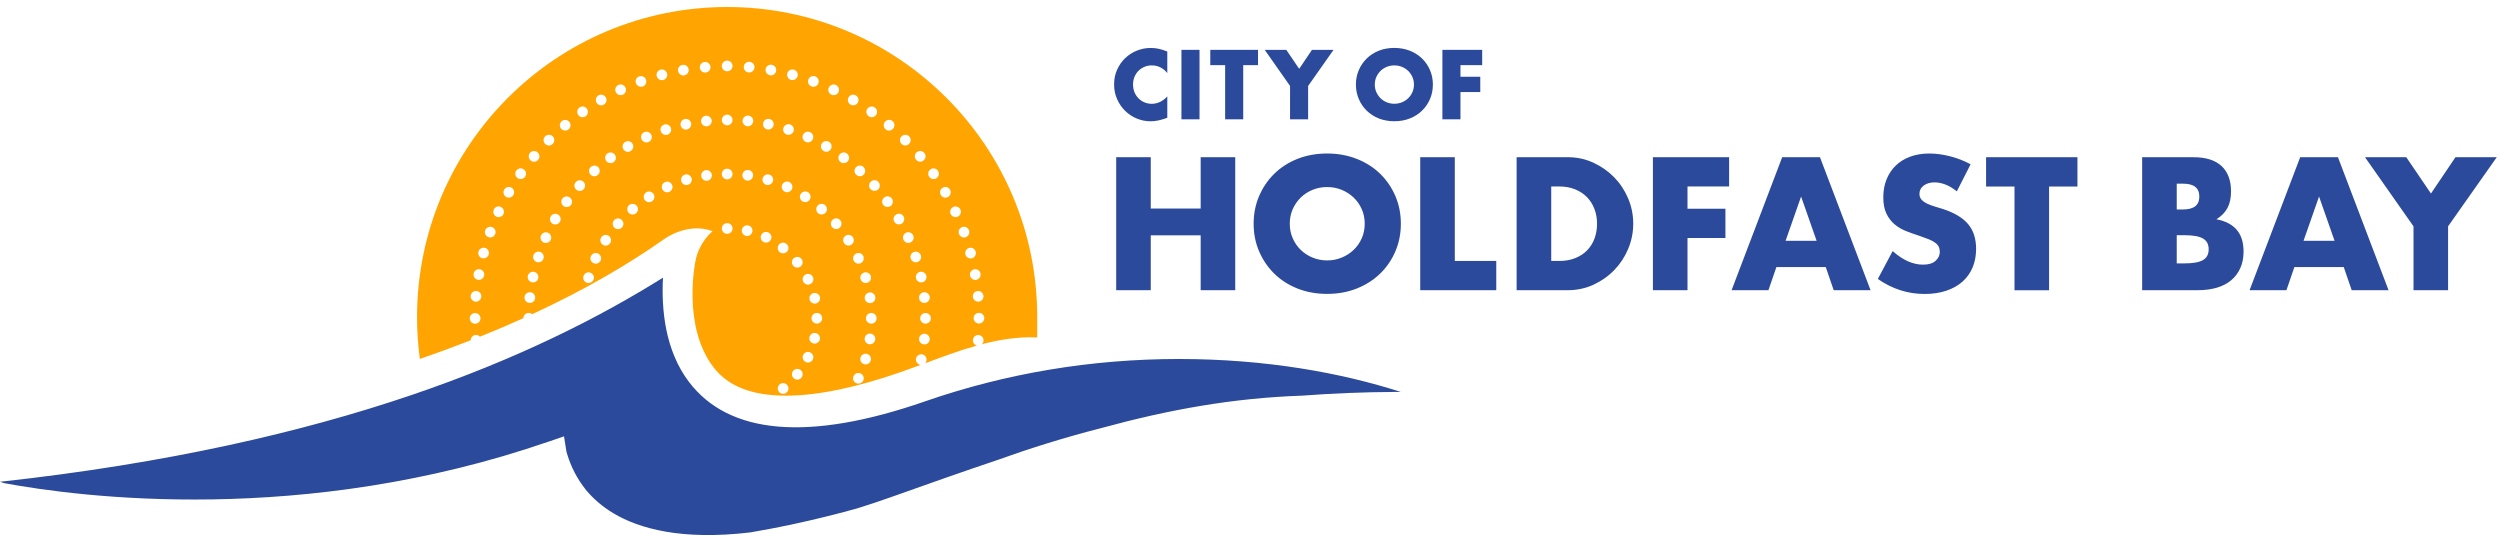
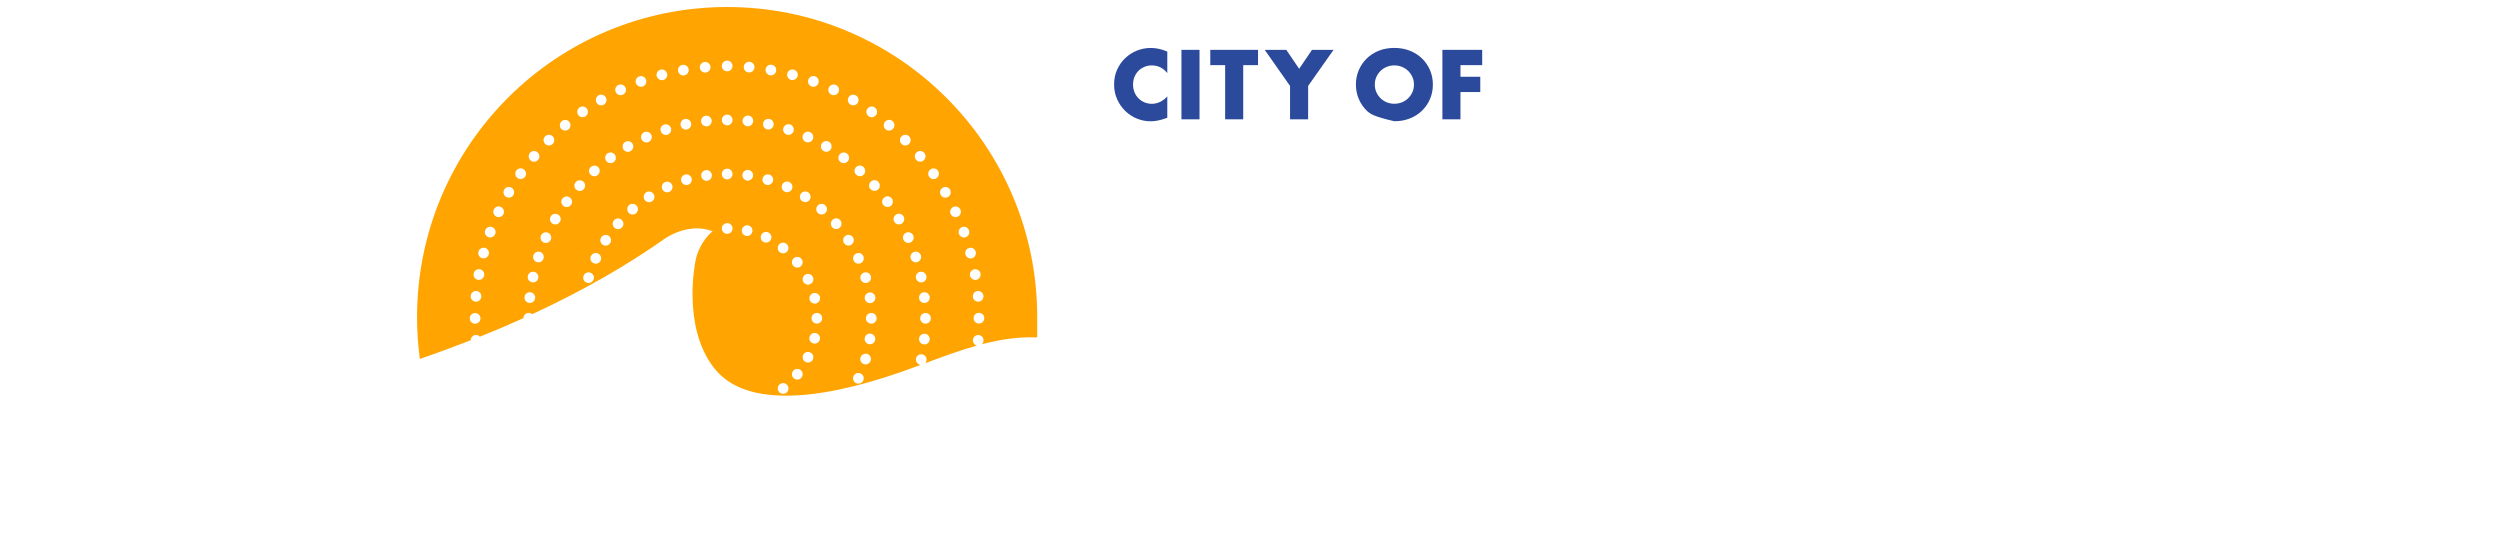
<svg xmlns="http://www.w3.org/2000/svg" class="h-7 object-contain object-left md:h-12 xxl:h-16" viewBox="0 0 303 65" fill="none">
  <g clip-path="url(#clip0_901_9119)">
-     <path d="M292.517 35.172H296.708V27.433L302.608 19.052H297.603L294.632 23.457L291.641 19.052H286.636L292.517 27.433V35.172ZM285.026 35.172H289.493L283.359 19.052H278.783L272.649 35.172H277.116L278.078 32.372H284.064L285.026 35.172ZM279.188 29.186L281.069 23.819L282.95 29.186H279.188ZM259.629 35.172H266.363C267.22 35.172 267.987 35.072 268.673 34.872C269.358 34.672 269.935 34.372 270.416 33.972C270.892 33.572 271.263 33.081 271.525 32.495C271.787 31.91 271.92 31.243 271.92 30.486C271.92 30 271.863 29.543 271.749 29.119C271.635 28.691 271.444 28.305 271.182 27.967C270.92 27.624 270.578 27.338 270.158 27.1C269.739 26.866 269.23 26.69 268.63 26.576C269.23 26.205 269.673 25.752 269.963 25.219C270.254 24.685 270.401 24.009 270.401 23.2C270.401 21.861 270.016 20.833 269.249 20.123C268.477 19.409 267.353 19.056 265.872 19.056H259.629V35.177V35.172ZM263.82 22.261H264.591C265.901 22.261 266.558 22.78 266.558 23.823C266.558 24.866 265.901 25.386 264.591 25.386H263.82V22.266V22.261ZM263.82 28.505H264.739C265.791 28.505 266.549 28.643 267.006 28.91C267.463 29.181 267.692 29.614 267.692 30.214C267.692 30.814 267.463 31.248 267.006 31.519C266.549 31.791 265.796 31.924 264.739 31.924H263.82V28.505ZM251.786 22.604V19.056H240.713V22.604H244.157V35.177H248.347V22.604H251.79H251.786ZM238.832 19.909C238.032 19.48 237.199 19.156 236.332 18.937C235.461 18.718 234.627 18.604 233.832 18.604C232.975 18.604 232.203 18.733 231.513 18.99C230.822 19.247 230.236 19.604 229.76 20.071C229.284 20.533 228.913 21.09 228.651 21.738C228.389 22.385 228.255 23.109 228.255 23.909C228.255 24.709 228.379 25.366 228.632 25.886C228.879 26.405 229.208 26.838 229.617 27.181C230.022 27.524 230.484 27.795 231.008 28.005C231.527 28.209 232.06 28.4 232.599 28.571C233.056 28.729 233.441 28.871 233.765 29C234.084 29.129 234.346 29.267 234.546 29.419C234.746 29.567 234.889 29.733 234.975 29.91C235.061 30.091 235.103 30.3 235.103 30.538C235.103 30.938 234.937 31.295 234.599 31.605C234.265 31.919 233.756 32.076 233.07 32.076C232.47 32.076 231.865 31.943 231.251 31.672C230.636 31.4 230.017 30.986 229.389 30.433L227.593 33.81C229.332 35.02 231.222 35.629 233.26 35.629C234.246 35.629 235.123 35.496 235.899 35.234C236.675 34.972 237.332 34.6 237.866 34.124C238.399 33.648 238.804 33.072 239.085 32.405C239.361 31.734 239.504 30.986 239.504 30.162C239.504 28.938 239.185 27.943 238.551 27.181C237.918 26.419 236.918 25.809 235.546 25.352C235.203 25.238 234.861 25.133 234.508 25.033C234.161 24.933 233.846 24.814 233.565 24.681C233.289 24.547 233.065 24.385 232.894 24.2C232.722 24.014 232.637 23.781 232.637 23.495C232.637 23.081 232.808 22.747 233.151 22.49C233.494 22.233 233.937 22.104 234.475 22.104C234.903 22.104 235.342 22.195 235.799 22.371C236.256 22.547 236.708 22.823 237.166 23.195L238.832 19.923V19.909ZM222.245 35.172H226.712L220.579 19.052H216.002L209.868 35.172H214.335L215.297 32.372H221.283L222.245 35.172ZM216.412 29.186L218.293 23.819L220.174 29.186H216.412ZM209.568 19.052H200.334V35.172H204.525V28.843H209.121V25.295H204.525V22.599H209.568V19.052ZM183.814 35.172H190.014C191.124 35.172 192.162 34.953 193.124 34.51C194.086 34.067 194.929 33.477 195.648 32.734C196.367 31.991 196.929 31.134 197.339 30.157C197.744 29.181 197.948 28.167 197.948 27.109C197.948 26.052 197.744 25.019 197.329 24.043C196.915 23.066 196.348 22.214 195.629 21.476C194.91 20.742 194.067 20.157 193.105 19.714C192.143 19.271 191.114 19.052 190.014 19.052H183.814V35.172ZM188.005 22.599H188.967C189.681 22.599 190.319 22.714 190.891 22.942C191.462 23.171 191.943 23.485 192.334 23.885C192.724 24.285 193.029 24.762 193.243 25.319C193.457 25.876 193.562 26.471 193.562 27.114C193.562 27.757 193.457 28.371 193.253 28.919C193.048 29.467 192.748 29.943 192.357 30.343C191.967 30.743 191.486 31.057 190.914 31.286C190.343 31.515 189.695 31.629 188.971 31.629H188.009V22.609L188.005 22.599ZM172.132 19.052V35.172H181.347V31.624H176.323V19.052H172.132ZM152.602 30.457C153.045 31.491 153.655 32.391 154.44 33.162C155.226 33.934 156.159 34.534 157.25 34.967C158.341 35.401 159.541 35.62 160.85 35.62C162.16 35.62 163.346 35.401 164.441 34.967C165.536 34.534 166.484 33.929 167.275 33.162C168.065 32.391 168.684 31.491 169.122 30.457C169.565 29.424 169.784 28.309 169.784 27.114C169.784 25.919 169.565 24.805 169.122 23.766C168.679 22.733 168.065 21.833 167.275 21.061C166.484 20.29 165.541 19.69 164.441 19.256C163.341 18.823 162.146 18.604 160.85 18.604C159.555 18.604 158.341 18.823 157.25 19.256C156.159 19.69 155.221 20.295 154.44 21.061C153.655 21.833 153.045 22.733 152.602 23.766C152.159 24.8 151.94 25.914 151.94 27.114C151.94 28.314 152.159 29.429 152.602 30.457ZM156.683 25.338C156.926 24.795 157.255 24.328 157.664 23.928C158.079 23.528 158.56 23.219 159.107 23C159.655 22.78 160.236 22.671 160.85 22.671C161.465 22.671 162.046 22.78 162.593 23C163.141 23.223 163.627 23.533 164.046 23.928C164.465 24.328 164.798 24.8 165.041 25.338C165.284 25.881 165.403 26.471 165.403 27.114C165.403 27.757 165.284 28.348 165.041 28.89C164.798 29.433 164.47 29.9 164.046 30.3C163.627 30.7 163.141 31.01 162.593 31.229C162.046 31.453 161.465 31.562 160.85 31.562C160.236 31.562 159.655 31.453 159.107 31.229C158.56 31.01 158.079 30.7 157.664 30.3C157.25 29.9 156.921 29.429 156.683 28.89C156.44 28.348 156.321 27.757 156.321 27.114C156.321 26.471 156.44 25.881 156.683 25.338ZM139.473 19.052H135.282V35.172H139.473V28.524H145.521V35.172H149.711V19.052H145.521V25.271H139.473V19.052Z" fill="#2C4A9B" />
    <path d="M141.477 8.856C140.973 8.236 140.344 7.927 139.601 7.927C139.272 7.927 138.968 7.984 138.691 8.108C138.415 8.232 138.172 8.389 137.972 8.594C137.772 8.798 137.615 9.041 137.496 9.327C137.382 9.608 137.325 9.918 137.325 10.241C137.325 10.565 137.382 10.884 137.496 11.17C137.61 11.451 137.772 11.699 137.977 11.908C138.182 12.118 138.42 12.28 138.696 12.399C138.972 12.518 139.268 12.58 139.592 12.58C140.292 12.58 140.92 12.284 141.477 11.684V14.275L141.254 14.351C140.92 14.47 140.606 14.556 140.315 14.613C140.025 14.67 139.739 14.699 139.453 14.699C138.872 14.699 138.315 14.589 137.782 14.37C137.249 14.151 136.782 13.842 136.372 13.442C135.967 13.042 135.639 12.57 135.396 12.023C135.148 11.475 135.029 10.88 135.029 10.232C135.029 9.584 135.148 8.989 135.391 8.451C135.634 7.913 135.958 7.446 136.363 7.055C136.768 6.665 137.239 6.36 137.777 6.141C138.315 5.922 138.877 5.812 139.463 5.812C139.796 5.812 140.13 5.846 140.454 5.917C140.777 5.989 141.12 6.098 141.477 6.246V8.86V8.856Z" fill="#2C4A9B" />
    <path d="M145.382 6.041V14.461H143.191V6.041H145.382Z" fill="#2C4A9B" />
    <path d="M150.678 7.894V14.461H148.487V7.894H146.687V6.041H152.473V7.894H150.673H150.678Z" fill="#2C4A9B" />
    <path d="M156.354 10.418L153.283 6.041H155.897L157.459 8.341L159.012 6.041H161.626L158.545 10.418V14.461H156.354V10.418Z" fill="#2C4A9B" />
-     <path d="M164.336 10.251C164.336 9.627 164.45 9.041 164.684 8.503C164.912 7.965 165.236 7.493 165.646 7.089C166.055 6.689 166.546 6.374 167.112 6.146C167.684 5.917 168.308 5.808 168.993 5.808C169.679 5.808 170.298 5.922 170.87 6.146C171.441 6.374 171.937 6.689 172.351 7.089C172.765 7.489 173.084 7.96 173.318 8.503C173.551 9.046 173.665 9.627 173.665 10.251C173.665 10.875 173.551 11.46 173.318 11.999C173.084 12.537 172.765 13.008 172.351 13.413C171.937 13.813 171.446 14.132 170.87 14.356C170.298 14.585 169.67 14.694 168.993 14.694C168.317 14.694 167.679 14.58 167.112 14.356C166.546 14.132 166.055 13.813 165.646 13.413C165.236 13.013 164.917 12.541 164.684 11.999C164.455 11.46 164.336 10.875 164.336 10.251ZM166.627 10.251C166.627 10.584 166.689 10.894 166.817 11.179C166.946 11.46 167.117 11.708 167.331 11.918C167.546 12.127 167.798 12.289 168.084 12.403C168.37 12.518 168.674 12.575 168.993 12.575C169.312 12.575 169.617 12.518 169.903 12.403C170.189 12.289 170.441 12.127 170.66 11.918C170.879 11.708 171.051 11.465 171.179 11.179C171.308 10.899 171.37 10.589 171.37 10.251C171.37 9.913 171.308 9.608 171.179 9.322C171.051 9.041 170.879 8.794 170.66 8.584C170.441 8.374 170.189 8.213 169.903 8.098C169.617 7.984 169.312 7.927 168.993 7.927C168.674 7.927 168.37 7.984 168.084 8.098C167.798 8.213 167.546 8.374 167.331 8.584C167.117 8.794 166.946 9.036 166.817 9.322C166.689 9.603 166.627 9.913 166.627 10.251Z" fill="#2C4A9B" />
+     <path d="M164.336 10.251C164.336 9.627 164.45 9.041 164.684 8.503C164.912 7.965 165.236 7.493 165.646 7.089C166.055 6.689 166.546 6.374 167.112 6.146C167.684 5.917 168.308 5.808 168.993 5.808C169.679 5.808 170.298 5.922 170.87 6.146C171.441 6.374 171.937 6.689 172.351 7.089C172.765 7.489 173.084 7.96 173.318 8.503C173.551 9.046 173.665 9.627 173.665 10.251C173.665 10.875 173.551 11.46 173.318 11.999C173.084 12.537 172.765 13.008 172.351 13.413C171.937 13.813 171.446 14.132 170.87 14.356C170.298 14.585 169.67 14.694 168.993 14.694C166.546 14.132 166.055 13.813 165.646 13.413C165.236 13.013 164.917 12.541 164.684 11.999C164.455 11.46 164.336 10.875 164.336 10.251ZM166.627 10.251C166.627 10.584 166.689 10.894 166.817 11.179C166.946 11.46 167.117 11.708 167.331 11.918C167.546 12.127 167.798 12.289 168.084 12.403C168.37 12.518 168.674 12.575 168.993 12.575C169.312 12.575 169.617 12.518 169.903 12.403C170.189 12.289 170.441 12.127 170.66 11.918C170.879 11.708 171.051 11.465 171.179 11.179C171.308 10.899 171.37 10.589 171.37 10.251C171.37 9.913 171.308 9.608 171.179 9.322C171.051 9.041 170.879 8.794 170.66 8.584C170.441 8.374 170.189 8.213 169.903 8.098C169.617 7.984 169.312 7.927 168.993 7.927C168.674 7.927 168.37 7.984 168.084 8.098C167.798 8.213 167.546 8.374 167.331 8.584C167.117 8.794 166.946 9.036 166.817 9.322C166.689 9.603 166.627 9.913 166.627 10.251Z" fill="#2C4A9B" />
    <path d="M179.647 7.894H177.009V9.303H179.409V11.156H177.009V14.461H174.818V6.041H179.642V7.894H179.647Z" fill="#2C4A9B" />
    <path d="M88.135 0.85C67.376 0.85 50.546 17.675 50.546 38.434C50.546 40.153 50.665 41.844 50.885 43.501C53.042 42.763 55.09 42.005 57.052 41.239C57.052 40.906 57.304 40.624 57.642 40.596C57.847 40.577 58.033 40.658 58.166 40.796C58.166 40.796 58.114 40.825 58.037 40.858C59.928 40.105 61.719 39.339 63.433 38.562C63.433 38.234 63.685 37.958 64.024 37.929C64.219 37.91 64.367 37.958 64.495 38.081C71.019 35.067 76.272 31.957 80.501 28.976C80.501 28.976 83.325 26.871 86.363 28.023C85.078 29.119 84.449 30.69 84.292 31.629C84.292 31.633 82.63 39.458 86.459 44.491C88.235 46.82 91.121 47.954 95.288 47.954C99.055 47.954 103.746 46.987 109.232 45.077C110.008 44.806 110.784 44.525 111.56 44.234C111.213 44.153 110.946 43.796 111.013 43.453C111.089 43.106 111.441 42.882 111.789 42.949C112.141 43.025 112.361 43.367 112.284 43.72C112.261 43.839 112.208 43.949 112.127 44.025C114.204 43.253 116.285 42.472 118.394 41.886C118.104 41.801 117.885 41.515 117.913 41.196C117.951 40.839 118.256 40.572 118.613 40.605C118.971 40.634 119.237 40.948 119.199 41.306C119.19 41.472 119.128 41.634 119.004 41.715C119.004 41.715 118.99 41.72 118.985 41.725C121.185 41.148 123.418 40.796 125.709 40.896C125.714 40.082 125.709 39.267 125.709 38.434C125.723 17.675 108.894 0.85 88.135 0.85ZM74.943 10.298C75.267 10.146 75.662 10.289 75.805 10.613C75.958 10.937 75.825 11.322 75.496 11.475C75.401 11.518 75.305 11.537 75.22 11.537C74.972 11.537 74.743 11.399 74.629 11.16C74.477 10.837 74.615 10.451 74.939 10.298H74.943ZM74.524 18.747C74.729 19.037 74.667 19.437 74.377 19.651C74.258 19.737 74.129 19.771 73.991 19.771C73.796 19.771 73.596 19.685 73.472 19.509C73.258 19.218 73.324 18.818 73.605 18.604C73.896 18.39 74.305 18.456 74.52 18.747H74.524ZM72.534 11.556C72.843 11.384 73.243 11.489 73.415 11.794C73.605 12.103 73.491 12.503 73.186 12.684C73.081 12.746 72.972 12.77 72.862 12.77C72.638 12.77 72.419 12.661 72.3 12.446C72.124 12.137 72.234 11.737 72.538 11.556H72.534ZM71.6 20.237C71.872 19.999 72.281 20.013 72.524 20.28C72.762 20.542 72.739 20.956 72.472 21.195C72.353 21.304 72.191 21.366 72.034 21.366C71.862 21.366 71.686 21.29 71.558 21.152C71.319 20.885 71.334 20.475 71.6 20.237ZM70.234 13.027C70.534 12.822 70.934 12.889 71.138 13.189C71.343 13.48 71.276 13.88 70.977 14.089C70.867 14.175 70.738 14.208 70.61 14.208C70.405 14.208 70.2 14.113 70.081 13.937C69.876 13.637 69.943 13.237 70.234 13.032V13.027ZM66.071 16.523C66.319 16.275 66.738 16.275 66.986 16.523C67.243 16.78 67.243 17.189 66.986 17.447C66.857 17.566 66.695 17.637 66.524 17.637C66.362 17.637 66.2 17.57 66.071 17.447C65.814 17.189 65.814 16.78 66.071 16.523ZM64.228 18.532C64.457 18.256 64.867 18.223 65.143 18.456C65.414 18.685 65.457 19.094 65.228 19.37C65.1 19.523 64.909 19.599 64.724 19.599C64.576 19.599 64.433 19.552 64.314 19.447C64.043 19.213 64 18.804 64.228 18.532ZM57.585 39.234H57.528C57.171 39.201 56.904 38.891 56.937 38.534C56.971 38.172 57.28 37.91 57.637 37.943C57.999 37.967 58.261 38.286 58.228 38.643C58.204 38.986 57.918 39.234 57.585 39.234ZM57.69 36.562H57.637C57.28 36.529 57.014 36.219 57.047 35.862C57.075 35.5 57.39 35.238 57.747 35.272C58.104 35.295 58.371 35.615 58.333 35.972C58.309 36.305 58.018 36.562 57.685 36.562H57.69ZM58.676 33.386C58.623 33.7 58.352 33.924 58.042 33.924C57.999 33.924 57.966 33.924 57.933 33.914C57.575 33.853 57.342 33.514 57.404 33.162C57.466 32.814 57.794 32.572 58.157 32.633C58.509 32.695 58.747 33.033 58.68 33.386H58.676ZM59.237 30.838C59.161 31.128 58.895 31.314 58.614 31.314C58.552 31.314 58.504 31.314 58.442 31.3C58.099 31.205 57.895 30.848 57.99 30.505C58.075 30.157 58.433 29.948 58.785 30.043C59.128 30.138 59.333 30.486 59.237 30.838ZM60.023 28.352C59.928 28.619 59.68 28.781 59.419 28.781C59.342 28.781 59.266 28.762 59.195 28.738C58.852 28.619 58.68 28.243 58.804 27.909C58.933 27.576 59.299 27.395 59.642 27.523C59.976 27.643 60.147 28.009 60.028 28.352H60.023ZM61.023 25.942C60.914 26.171 60.681 26.319 60.433 26.319C60.338 26.319 60.247 26.295 60.161 26.257C59.838 26.104 59.699 25.719 59.852 25.395C59.995 25.071 60.38 24.923 60.704 25.081C61.028 25.233 61.171 25.619 61.019 25.942H61.023ZM62.228 23.628C62.109 23.842 61.895 23.952 61.666 23.952C61.557 23.952 61.442 23.928 61.342 23.866C61.033 23.685 60.933 23.295 61.109 22.98C61.29 22.671 61.681 22.571 61.995 22.742C62.304 22.923 62.404 23.323 62.228 23.628ZM63.1 21.704C62.971 21.704 62.847 21.671 62.733 21.585C62.433 21.38 62.366 20.975 62.571 20.685C62.776 20.385 63.185 20.318 63.476 20.523C63.766 20.728 63.843 21.137 63.638 21.428C63.509 21.604 63.304 21.699 63.1 21.699V21.704ZM64.214 36.715H64.143C63.785 36.672 63.528 36.353 63.571 35.996C63.605 35.643 63.919 35.381 64.281 35.424C64.643 35.457 64.895 35.772 64.862 36.134C64.828 36.467 64.547 36.715 64.214 36.715ZM65.238 33.714C65.176 34.024 64.905 34.229 64.605 34.229C64.562 34.229 64.519 34.229 64.466 34.21C64.119 34.143 63.895 33.791 63.971 33.443C64.038 33.095 64.39 32.871 64.738 32.948C65.086 33.014 65.309 33.367 65.233 33.714H65.238ZM65.871 31.348C65.786 31.624 65.528 31.791 65.257 31.791C65.19 31.791 65.119 31.781 65.062 31.767C64.724 31.657 64.533 31.286 64.643 30.948C64.752 30.605 65.119 30.419 65.462 30.529C65.795 30.638 65.986 31.009 65.871 31.348ZM66.752 29.062C66.652 29.309 66.409 29.448 66.162 29.448C66.071 29.448 65.986 29.428 65.9 29.395C65.576 29.252 65.419 28.866 65.567 28.533H65.576C65.719 28.209 66.105 28.062 66.428 28.209C66.752 28.352 66.895 28.738 66.752 29.062ZM67.862 26.885C67.743 27.09 67.529 27.209 67.305 27.209C67.195 27.209 67.086 27.185 66.981 27.123C66.667 26.942 66.562 26.543 66.743 26.238C66.924 25.928 67.319 25.819 67.633 26C67.943 26.181 68.052 26.581 67.862 26.89V26.885ZM68.086 14.684C68.357 14.451 68.767 14.489 68.991 14.761C69.229 15.037 69.186 15.446 68.914 15.675C68.795 15.775 68.653 15.827 68.505 15.827C68.314 15.827 68.129 15.751 68 15.599C67.772 15.323 67.81 14.913 68.086 14.684ZM69.205 24.833C69.076 25.004 68.881 25.099 68.676 25.099C68.548 25.099 68.41 25.057 68.3 24.98C68.01 24.766 67.943 24.357 68.157 24.066V24.076C68.367 23.785 68.772 23.718 69.062 23.933C69.353 24.137 69.415 24.547 69.21 24.838L69.205 24.833ZM69.829 22.98C69.562 22.742 69.538 22.333 69.786 22.066C70.014 21.79 70.434 21.776 70.7 22.014C70.967 22.252 70.981 22.661 70.743 22.928C70.615 23.076 70.443 23.142 70.267 23.142C70.115 23.142 69.957 23.09 69.834 22.98H69.829ZM71.962 33.829C71.876 34.11 71.624 34.3 71.338 34.3C71.276 34.3 71.21 34.291 71.148 34.276C70.805 34.176 70.61 33.815 70.715 33.476C70.815 33.129 71.177 32.929 71.515 33.033C71.858 33.133 72.053 33.495 71.957 33.834L71.962 33.829ZM72.8 31.581C72.691 31.819 72.457 31.957 72.21 31.957C72.119 31.957 72.029 31.938 71.934 31.895C71.61 31.748 71.467 31.367 71.619 31.043C71.767 30.719 72.148 30.571 72.481 30.719C72.796 30.871 72.943 31.257 72.796 31.581H72.8ZM73.953 29.471C73.824 29.666 73.62 29.771 73.41 29.771C73.286 29.771 73.167 29.738 73.058 29.666C72.758 29.471 72.672 29.067 72.862 28.771C73.058 28.471 73.462 28.376 73.762 28.571C74.062 28.771 74.153 29.171 73.958 29.471H73.953ZM75.401 27.547C75.272 27.69 75.091 27.771 74.905 27.771C74.758 27.771 74.605 27.719 74.486 27.619C74.215 27.381 74.186 26.971 74.42 26.695C74.658 26.428 75.067 26.395 75.334 26.638C75.605 26.866 75.634 27.276 75.401 27.552V27.547ZM75.543 18.08C75.362 17.766 75.477 17.37 75.782 17.194C76.091 17.013 76.491 17.118 76.667 17.432C76.848 17.737 76.739 18.132 76.429 18.313C76.329 18.375 76.215 18.409 76.105 18.409C75.882 18.409 75.662 18.29 75.543 18.085V18.08ZM77.096 25.847C76.977 25.947 76.825 26 76.667 26C76.486 26 76.305 25.923 76.182 25.776C75.944 25.5 75.977 25.099 76.239 24.861C76.515 24.628 76.924 24.657 77.163 24.928C77.396 25.19 77.367 25.6 77.096 25.842V25.847ZM77.072 10.089C76.953 9.756 77.125 9.379 77.467 9.26C77.801 9.141 78.177 9.313 78.296 9.656C78.415 9.989 78.244 10.356 77.91 10.484C77.834 10.508 77.758 10.518 77.691 10.518C77.425 10.518 77.177 10.356 77.077 10.089H77.072ZM77.753 16.88C77.61 16.547 77.753 16.161 78.087 16.018C78.41 15.87 78.796 16.027 78.944 16.351C79.087 16.675 78.944 17.061 78.62 17.204C78.534 17.247 78.439 17.266 78.353 17.266C78.106 17.266 77.868 17.123 77.753 16.88ZM79.015 24.404C78.915 24.471 78.782 24.509 78.668 24.509C78.453 24.509 78.248 24.404 78.12 24.209C77.929 23.909 78.015 23.509 78.315 23.309C78.615 23.114 79.015 23.209 79.21 23.509C79.406 23.809 79.315 24.209 79.015 24.404ZM79.596 9.236C79.501 8.894 79.706 8.536 80.058 8.441C80.401 8.346 80.758 8.56 80.853 8.903C80.939 9.251 80.734 9.603 80.391 9.698C80.33 9.717 80.282 9.722 80.22 9.722C79.939 9.722 79.672 9.527 79.596 9.236ZM80.082 15.908C79.968 15.575 80.149 15.208 80.492 15.099C80.834 14.989 81.201 15.175 81.315 15.508C81.425 15.851 81.239 16.218 80.896 16.327C80.834 16.351 80.768 16.361 80.701 16.361C80.43 16.361 80.172 16.18 80.087 15.908H80.082ZM81.125 23.252C81.039 23.295 80.944 23.314 80.863 23.314C80.615 23.314 80.377 23.171 80.272 22.928C80.12 22.604 80.263 22.218 80.591 22.076C80.915 21.923 81.301 22.066 81.453 22.39C81.601 22.714 81.454 23.099 81.13 23.252H81.125ZM82.182 8.613C82.125 8.251 82.353 7.922 82.711 7.86C83.058 7.803 83.396 8.032 83.463 8.389C83.525 8.741 83.282 9.07 82.934 9.132C82.896 9.141 82.858 9.151 82.825 9.151C82.515 9.151 82.244 8.927 82.182 8.613ZM82.992 14.427C83.344 14.351 83.682 14.575 83.763 14.923C83.839 15.27 83.611 15.623 83.258 15.689C83.216 15.699 83.173 15.708 83.13 15.708C82.82 15.708 82.558 15.494 82.492 15.194C82.425 14.842 82.644 14.494 82.992 14.422V14.427ZM83.377 22.404C83.316 22.418 83.258 22.428 83.196 22.428C82.915 22.428 82.649 22.252 82.573 21.966C82.468 21.623 82.663 21.256 83.011 21.161C83.358 21.061 83.72 21.256 83.82 21.599C83.915 21.942 83.72 22.309 83.377 22.404ZM85.411 7.508C85.758 7.474 86.078 7.736 86.111 8.098C86.135 8.46 85.882 8.765 85.52 8.798H85.459C85.125 8.798 84.844 8.541 84.82 8.208C84.787 7.851 85.054 7.536 85.411 7.508ZM85.549 14.027C85.901 13.984 86.225 14.251 86.259 14.599C86.297 14.956 86.035 15.27 85.687 15.313H85.62C85.287 15.313 85.006 15.065 84.973 14.732C84.939 14.375 85.197 14.056 85.554 14.023L85.549 14.027ZM85.725 21.904C85.692 21.904 85.663 21.914 85.63 21.914C85.316 21.914 85.03 21.675 84.992 21.352C84.939 20.999 85.187 20.666 85.549 20.623C85.897 20.571 86.221 20.818 86.273 21.171C86.325 21.523 86.078 21.856 85.725 21.909V21.904ZM111.113 18.451C111.389 18.223 111.794 18.256 112.027 18.537C112.256 18.813 112.222 19.213 111.941 19.442C111.822 19.547 111.68 19.594 111.532 19.594C111.341 19.594 111.156 19.518 111.037 19.361H111.027C110.794 19.09 110.832 18.68 111.113 18.447V18.451ZM109.265 16.527C109.522 16.27 109.932 16.27 110.189 16.527H110.179C110.437 16.775 110.437 17.185 110.179 17.442C110.06 17.57 109.889 17.632 109.727 17.632C109.556 17.632 109.394 17.57 109.265 17.442C109.013 17.185 109.013 16.775 109.265 16.527ZM105.117 13.189C105.322 12.889 105.731 12.822 106.022 13.027C106.312 13.232 106.389 13.642 106.184 13.932C106.055 14.113 105.851 14.208 105.646 14.208C105.517 14.208 105.389 14.175 105.279 14.094C104.989 13.88 104.912 13.48 105.117 13.189ZM105.541 33.467C105.646 33.815 105.446 34.176 105.108 34.272C105.046 34.295 104.979 34.305 104.922 34.305C104.641 34.305 104.384 34.114 104.298 33.834C104.203 33.491 104.398 33.124 104.741 33.029C105.084 32.929 105.441 33.124 105.546 33.467H105.541ZM106.089 36.005C106.136 36.353 105.893 36.686 105.541 36.729C105.508 36.739 105.484 36.739 105.446 36.739C105.131 36.739 104.85 36.51 104.808 36.181C104.755 35.829 105.003 35.5 105.365 35.448C105.712 35.395 106.041 35.643 106.089 36.005ZM104.046 31.962C103.798 31.962 103.569 31.819 103.455 31.576C103.312 31.252 103.446 30.867 103.779 30.724C104.103 30.571 104.489 30.714 104.631 31.038C104.774 31.362 104.641 31.748 104.317 31.9C104.222 31.933 104.136 31.957 104.046 31.957V31.962ZM104.646 20.233C104.908 20.471 104.936 20.88 104.698 21.147C104.569 21.285 104.388 21.361 104.212 21.361C104.06 21.361 103.908 21.299 103.784 21.19C103.512 20.952 103.493 20.542 103.736 20.275C103.974 20.009 104.384 19.994 104.65 20.233H104.646ZM102.846 11.794C103.022 11.484 103.417 11.384 103.736 11.565C104.041 11.746 104.146 12.137 103.965 12.451C103.846 12.656 103.631 12.765 103.403 12.765C103.303 12.765 103.179 12.742 103.079 12.68C102.769 12.503 102.669 12.108 102.85 11.794H102.846ZM102.641 18.599C102.931 18.813 102.998 19.213 102.784 19.504C102.655 19.685 102.46 19.771 102.265 19.771C102.126 19.771 101.988 19.733 101.879 19.651C101.588 19.437 101.531 19.037 101.736 18.747C101.95 18.456 102.35 18.39 102.641 18.599ZM100.455 10.613C100.607 10.289 100.993 10.151 101.317 10.298C101.641 10.451 101.779 10.837 101.631 11.16C101.522 11.399 101.288 11.537 101.041 11.537C100.945 11.537 100.855 11.522 100.764 11.475C100.441 11.322 100.293 10.937 100.45 10.613H100.455ZM97.969 9.646C98.097 9.303 98.464 9.132 98.807 9.255C99.141 9.375 99.312 9.751 99.193 10.094C99.098 10.351 98.85 10.522 98.583 10.522C98.507 10.522 98.431 10.503 98.359 10.479C98.021 10.36 97.845 9.984 97.969 9.651V9.646ZM99.379 36.005C99.455 36.353 99.236 36.705 98.893 36.781C98.841 36.8 98.793 36.8 98.75 36.8C98.45 36.8 98.188 36.596 98.117 36.296C98.031 35.943 98.255 35.605 98.602 35.519C98.95 35.443 99.302 35.657 99.379 36.005ZM97.321 16.342C97.469 16.018 97.85 15.866 98.178 16.018C98.512 16.166 98.655 16.537 98.512 16.875C98.402 17.113 98.164 17.261 97.912 17.261C97.826 17.261 97.74 17.242 97.655 17.199C97.321 17.051 97.178 16.67 97.321 16.346V16.342ZM97.05 23.499C97.245 23.199 97.645 23.114 97.945 23.304C98.245 23.499 98.331 23.904 98.14 24.2C98.012 24.395 97.807 24.5 97.593 24.5C97.474 24.5 97.355 24.466 97.245 24.395C96.936 24.2 96.85 23.795 97.05 23.499ZM95.416 8.894C95.507 8.551 95.859 8.346 96.212 8.441C96.555 8.527 96.759 8.884 96.674 9.227C96.588 9.517 96.331 9.713 96.04 9.713C95.988 9.713 95.931 9.703 95.878 9.689C95.531 9.598 95.326 9.246 95.416 8.894ZM94.945 15.504C95.055 15.161 95.421 14.975 95.764 15.085C96.107 15.194 96.283 15.561 96.183 15.904C96.088 16.18 95.835 16.346 95.559 16.346C95.497 16.346 95.431 16.337 95.364 16.313C95.021 16.204 94.835 15.842 94.945 15.504ZM88.135 28.338H88.078C87.721 28.305 87.454 27.995 87.487 27.638C87.521 27.276 87.83 27.014 88.187 27.047C88.549 27.071 88.811 27.39 88.778 27.747C88.754 28.09 88.468 28.338 88.135 28.338ZM88.135 21.737H88.078C87.721 21.704 87.454 21.395 87.487 21.037C87.521 20.675 87.83 20.413 88.187 20.447C88.549 20.471 88.811 20.79 88.778 21.147C88.754 21.49 88.468 21.737 88.135 21.737ZM88.135 15.189H88.078C87.721 15.156 87.454 14.846 87.487 14.489C87.521 14.127 87.83 13.865 88.187 13.899C88.549 13.922 88.811 14.242 88.778 14.599C88.754 14.942 88.468 15.189 88.135 15.189ZM88.135 8.641H88.078C87.721 8.608 87.454 8.298 87.487 7.941C87.521 7.579 87.83 7.317 88.187 7.351C88.549 7.374 88.811 7.693 88.778 8.051C88.754 8.394 88.468 8.641 88.135 8.641ZM91.183 28.1C91.116 28.4 90.849 28.605 90.554 28.605C90.502 28.605 90.459 28.595 90.406 28.585C90.059 28.509 89.835 28.157 89.921 27.809C89.997 27.462 90.349 27.247 90.697 27.323C91.04 27.4 91.259 27.747 91.183 28.1ZM91.269 21.333C91.216 21.656 90.945 21.895 90.63 21.895C90.592 21.895 90.564 21.885 90.535 21.885C90.178 21.833 89.93 21.499 89.983 21.152C90.03 20.79 90.368 20.552 90.716 20.604C91.073 20.647 91.316 20.98 91.269 21.328V21.333ZM91.283 14.723C91.249 15.056 90.968 15.304 90.645 15.304H90.578C90.221 15.261 89.964 14.946 89.997 14.585C90.04 14.232 90.354 13.97 90.711 14.013C91.059 14.046 91.326 14.361 91.283 14.723ZM90.797 8.784H90.735C90.378 8.751 90.111 8.436 90.149 8.084C90.173 7.722 90.492 7.46 90.849 7.484V7.493C91.207 7.517 91.473 7.836 91.44 8.194C91.416 8.527 91.135 8.784 90.802 8.784H90.797ZM93.435 29.038C93.316 29.271 93.088 29.405 92.845 29.405C92.749 29.405 92.654 29.386 92.564 29.343C92.24 29.19 92.111 28.795 92.264 28.471C92.416 28.147 92.802 28.019 93.126 28.171C93.45 28.324 93.588 28.709 93.435 29.033V29.038ZM93.683 21.956C93.597 22.237 93.34 22.428 93.059 22.428C92.997 22.428 92.94 22.418 92.883 22.404C92.531 22.299 92.335 21.942 92.435 21.595C92.54 21.252 92.897 21.056 93.24 21.161C93.588 21.261 93.788 21.623 93.683 21.961V21.956ZM93.759 15.184C93.692 15.485 93.426 15.699 93.126 15.699C93.083 15.699 93.035 15.689 92.988 15.684C92.64 15.618 92.416 15.265 92.492 14.918C92.559 14.565 92.911 14.346 93.259 14.422C93.612 14.489 93.835 14.842 93.754 15.189L93.759 15.184ZM94.069 8.598C94.016 8.913 93.745 9.136 93.435 9.136C93.392 9.136 93.359 9.127 93.326 9.122C92.964 9.06 92.735 8.727 92.792 8.379C92.854 8.022 93.188 7.779 93.545 7.851C93.892 7.908 94.135 8.246 94.064 8.603L94.069 8.598ZM95.316 47.592C95.197 47.687 95.05 47.73 94.916 47.73C94.721 47.73 94.531 47.654 94.407 47.492C94.183 47.211 94.235 46.801 94.507 46.577C94.788 46.353 95.197 46.396 95.421 46.677C95.645 46.958 95.602 47.368 95.321 47.592H95.316ZM95.416 30.467C95.288 30.628 95.102 30.705 94.912 30.705C94.764 30.705 94.621 30.662 94.502 30.567C94.231 30.338 94.178 29.933 94.402 29.652C94.631 29.371 95.035 29.328 95.316 29.552C95.597 29.776 95.64 30.186 95.416 30.467ZM95.397 23.299C95.302 23.299 95.207 23.28 95.121 23.238C94.797 23.085 94.65 22.699 94.807 22.375C94.954 22.052 95.335 21.909 95.659 22.061C95.983 22.209 96.131 22.59 95.983 22.918C95.874 23.157 95.631 23.304 95.393 23.304L95.397 23.299ZM96.226 31.276C96.507 31.052 96.916 31.1 97.14 31.381C97.364 31.662 97.321 32.062 97.04 32.286C96.916 32.391 96.774 32.433 96.635 32.433C96.44 32.433 96.255 32.348 96.121 32.195C95.897 31.914 95.94 31.505 96.221 31.281L96.226 31.276ZM97.14 45.763C97.012 45.925 96.826 46.011 96.626 46.011C96.488 46.011 96.345 45.958 96.226 45.868C95.945 45.644 95.902 45.234 96.126 44.953C96.35 44.672 96.759 44.63 97.04 44.849C97.321 45.072 97.364 45.482 97.14 45.763ZM97.645 33.257C97.969 33.105 98.364 33.243 98.517 33.567C98.669 33.881 98.536 34.276 98.212 34.429C98.126 34.472 98.031 34.5 97.936 34.5C97.688 34.5 97.459 34.362 97.345 34.133C97.193 33.81 97.326 33.424 97.645 33.262V33.257ZM98.517 43.577C98.402 43.806 98.164 43.944 97.926 43.944C97.831 43.944 97.74 43.925 97.645 43.877C97.331 43.725 97.193 43.339 97.345 43.015C97.498 42.691 97.893 42.553 98.207 42.715C98.531 42.867 98.669 43.253 98.512 43.577H98.517ZM99.369 41.134C99.302 41.444 99.031 41.648 98.74 41.648C98.688 41.648 98.645 41.639 98.593 41.629C98.24 41.544 98.017 41.201 98.107 40.853C98.183 40.501 98.536 40.282 98.883 40.367C99.226 40.444 99.445 40.796 99.369 41.134ZM99.007 39.22H98.95C98.593 39.186 98.326 38.877 98.359 38.52C98.393 38.158 98.702 37.896 99.059 37.929C99.417 37.953 99.683 38.272 99.645 38.629C99.621 38.972 99.336 39.22 99.002 39.22H99.007ZM100.069 25.771C99.941 25.923 99.76 25.995 99.579 25.995C99.426 25.995 99.274 25.942 99.155 25.842C98.879 25.604 98.855 25.195 99.088 24.928C99.326 24.657 99.736 24.628 100.012 24.861H100.002C100.274 25.099 100.302 25.514 100.069 25.776V25.771ZM100.145 18.399C100.036 18.399 99.921 18.366 99.822 18.304C99.507 18.123 99.402 17.732 99.583 17.423C99.764 17.108 100.155 17.004 100.469 17.185C100.779 17.361 100.879 17.756 100.703 18.075C100.583 18.28 100.369 18.399 100.145 18.399ZM101.769 27.609C101.65 27.714 101.493 27.762 101.341 27.762C101.164 27.762 100.983 27.685 100.855 27.538C100.626 27.266 100.65 26.857 100.922 26.623C101.188 26.385 101.598 26.419 101.836 26.69C102.065 26.957 102.041 27.366 101.769 27.605V27.609ZM103.193 29.662C103.084 29.728 102.965 29.762 102.841 29.762C102.626 29.762 102.422 29.662 102.293 29.462C102.093 29.162 102.184 28.762 102.488 28.566C102.788 28.381 103.188 28.466 103.384 28.762C103.569 29.062 103.488 29.462 103.188 29.657L103.193 29.662ZM104.627 46.12C104.517 46.358 104.288 46.496 104.041 46.496C103.946 46.496 103.86 46.477 103.765 46.444C103.441 46.292 103.293 45.906 103.45 45.582C103.593 45.258 103.979 45.111 104.312 45.268C104.636 45.411 104.774 45.796 104.627 46.12ZM105.536 43.696C105.45 43.987 105.193 44.168 104.912 44.168C104.85 44.168 104.793 44.158 104.731 44.144C104.384 44.039 104.188 43.682 104.288 43.339C104.388 42.991 104.75 42.791 105.098 42.896C105.441 42.996 105.636 43.358 105.536 43.701V43.696ZM106.079 41.167C106.036 41.491 105.755 41.725 105.441 41.725H105.346C104.998 41.672 104.75 41.339 104.798 40.991C104.846 40.634 105.174 40.382 105.531 40.434C105.879 40.486 106.127 40.82 106.074 41.167H106.079ZM105.603 39.224H105.546C105.189 39.191 104.922 38.882 104.955 38.524C104.989 38.162 105.298 37.901 105.655 37.934C106.017 37.958 106.279 38.277 106.246 38.634C106.222 38.977 105.936 39.224 105.603 39.224ZM106.422 22.971C106.293 23.08 106.136 23.133 105.984 23.133C105.808 23.133 105.627 23.066 105.498 22.918C105.26 22.652 105.284 22.242 105.55 22.004C105.817 21.766 106.227 21.78 106.465 22.047C106.703 22.323 106.689 22.733 106.422 22.971ZM107.951 24.971C107.832 25.047 107.703 25.09 107.565 25.09C107.365 25.09 107.17 25 107.041 24.828C106.827 24.538 106.893 24.128 107.189 23.923C107.47 23.709 107.879 23.771 108.094 24.061C108.298 24.352 108.236 24.761 107.946 24.976L107.951 24.971ZM107.755 15.827C107.603 15.827 107.455 15.78 107.336 15.675C107.065 15.442 107.032 15.032 107.26 14.761C107.493 14.489 107.903 14.446 108.174 14.675C108.446 14.903 108.479 15.313 108.251 15.589C108.122 15.742 107.936 15.827 107.755 15.827ZM109.27 27.114C109.17 27.171 109.056 27.2 108.946 27.2C108.722 27.2 108.503 27.081 108.384 26.876C108.203 26.566 108.317 26.166 108.622 25.995C108.932 25.804 109.332 25.919 109.508 26.228C109.689 26.533 109.575 26.938 109.27 27.114ZM109.498 29.062C109.351 28.728 109.498 28.343 109.822 28.2C110.146 28.057 110.532 28.2 110.675 28.533C110.822 28.857 110.675 29.243 110.351 29.386C110.265 29.419 110.17 29.448 110.089 29.448C109.841 29.448 109.603 29.3 109.498 29.062ZM110.379 31.343C110.27 31 110.451 30.633 110.789 30.533C111.132 30.424 111.499 30.6 111.608 30.943C111.718 31.286 111.532 31.652 111.189 31.762C111.122 31.786 111.06 31.795 110.994 31.795C110.722 31.795 110.465 31.619 110.379 31.343ZM111.013 33.71C110.937 33.362 111.16 33.019 111.508 32.943C111.86 32.871 112.208 33.095 112.275 33.448C112.351 33.795 112.127 34.138 111.78 34.215C111.732 34.224 111.684 34.224 111.646 34.224C111.346 34.224 111.075 34.019 111.013 33.71ZM112.68 36C112.722 36.358 112.456 36.677 112.108 36.71C112.084 36.71 112.056 36.719 112.037 36.719C111.703 36.719 111.422 36.472 111.389 36.129C111.389 36.129 111.389 36.134 111.389 36.138V36.129C111.36 35.772 111.613 35.462 111.97 35.419C112.332 35.386 112.646 35.643 112.68 36ZM112.037 41.748C112.013 41.748 111.984 41.739 111.97 41.739C111.613 41.706 111.356 41.391 111.389 41.029C111.432 40.667 111.746 40.415 112.099 40.448C112.456 40.491 112.713 40.806 112.68 41.167C112.646 41.501 112.365 41.748 112.041 41.748H112.037ZM112.175 39.224H112.118C111.76 39.191 111.494 38.882 111.527 38.524C111.56 38.162 111.87 37.901 112.227 37.934C112.584 37.958 112.851 38.277 112.813 38.634C112.789 38.977 112.503 39.224 112.17 39.224H112.175ZM113.518 21.59C113.408 21.666 113.28 21.709 113.146 21.709C112.942 21.709 112.737 21.609 112.618 21.428C112.403 21.137 112.484 20.737 112.77 20.532C113.061 20.318 113.47 20.394 113.675 20.685C113.88 20.975 113.813 21.385 113.513 21.59H113.518ZM114.908 23.861C114.804 23.923 114.694 23.957 114.584 23.957C114.351 23.957 114.137 23.837 114.023 23.633C113.842 23.323 113.946 22.923 114.261 22.747C114.57 22.566 114.961 22.671 115.142 22.985C115.318 23.295 115.218 23.685 114.913 23.866L114.908 23.861ZM115.813 26.314C115.566 26.314 115.332 26.176 115.223 25.947C115.07 25.623 115.213 25.228 115.537 25.085C115.861 24.933 116.247 25.071 116.399 25.395C116.547 25.719 116.408 26.114 116.085 26.257C115.999 26.3 115.904 26.319 115.808 26.319L115.813 26.314ZM116.223 28.357C116.104 28.014 116.27 27.647 116.608 27.519C116.951 27.4 117.318 27.571 117.447 27.914C117.566 28.247 117.394 28.624 117.056 28.743C116.985 28.767 116.908 28.785 116.832 28.785C116.566 28.785 116.318 28.614 116.227 28.357H116.223ZM117.008 30.843C116.913 30.495 117.118 30.143 117.461 30.047C117.809 29.952 118.161 30.157 118.256 30.509C118.351 30.852 118.147 31.209 117.804 31.305C117.747 31.314 117.694 31.324 117.632 31.324C117.342 31.324 117.085 31.138 117.008 30.848V30.843ZM117.561 33.391C117.499 33.038 117.742 32.7 118.09 32.638C118.442 32.576 118.785 32.81 118.842 33.167C118.899 33.514 118.671 33.848 118.313 33.919C118.28 33.919 118.237 33.929 118.204 33.929C117.894 33.929 117.623 33.705 117.561 33.391ZM118.494 35.276C118.851 35.243 119.161 35.505 119.194 35.862C119.232 36.215 118.966 36.529 118.609 36.562H118.556C118.223 36.562 117.932 36.305 117.909 35.972C117.875 35.61 118.137 35.295 118.499 35.272L118.494 35.276ZM118.651 39.21H118.594C118.237 39.177 117.97 38.867 118.004 38.51C118.037 38.148 118.347 37.886 118.704 37.919C119.061 37.943 119.328 38.262 119.29 38.62C119.266 38.962 118.98 39.21 118.647 39.21H118.651Z" fill="#FFA400" />
-     <path d="M66.5 53.525L68.358 52.882L68.653 54.744C68.972 55.883 69.562 57.411 70.643 58.883C70.767 59.05 70.896 59.221 71.029 59.392C71.848 60.373 72.929 61.369 74.382 62.231C77.463 64.059 82.582 65.517 90.912 64.531C93.697 64.064 98.298 63.169 103.832 61.635C105.189 61.212 106.594 60.75 108.06 60.226C112.618 58.602 116.842 57.111 120.847 55.768C124.69 54.383 128.876 53.059 133.458 51.887C141.763 49.62 149.483 48.239 157.807 47.953C161.412 47.682 165.179 47.52 169.151 47.501C169.36 47.501 169.56 47.501 169.77 47.501C162.622 45.201 153.473 43.51 142.882 43.51C132.291 43.51 121.933 45.239 112.118 48.644C97.988 53.554 88.354 52.678 83.497 46.282C80.611 42.477 80.149 37.514 80.354 33.652C65.081 43.201 40.765 53.92 0 58.392C0.157 58.449 0.333 58.507 0.514 58.559C9.672 60.254 36.774 63.788 66.5 53.52" fill="#2C4A9B" />
  </g>
  <defs>
    <clipPath id="clip0_901_9119">
      <rect width="302.608" height="64" fill="white" transform="translate(0 0.85)" />
    </clipPath>
  </defs>
</svg>